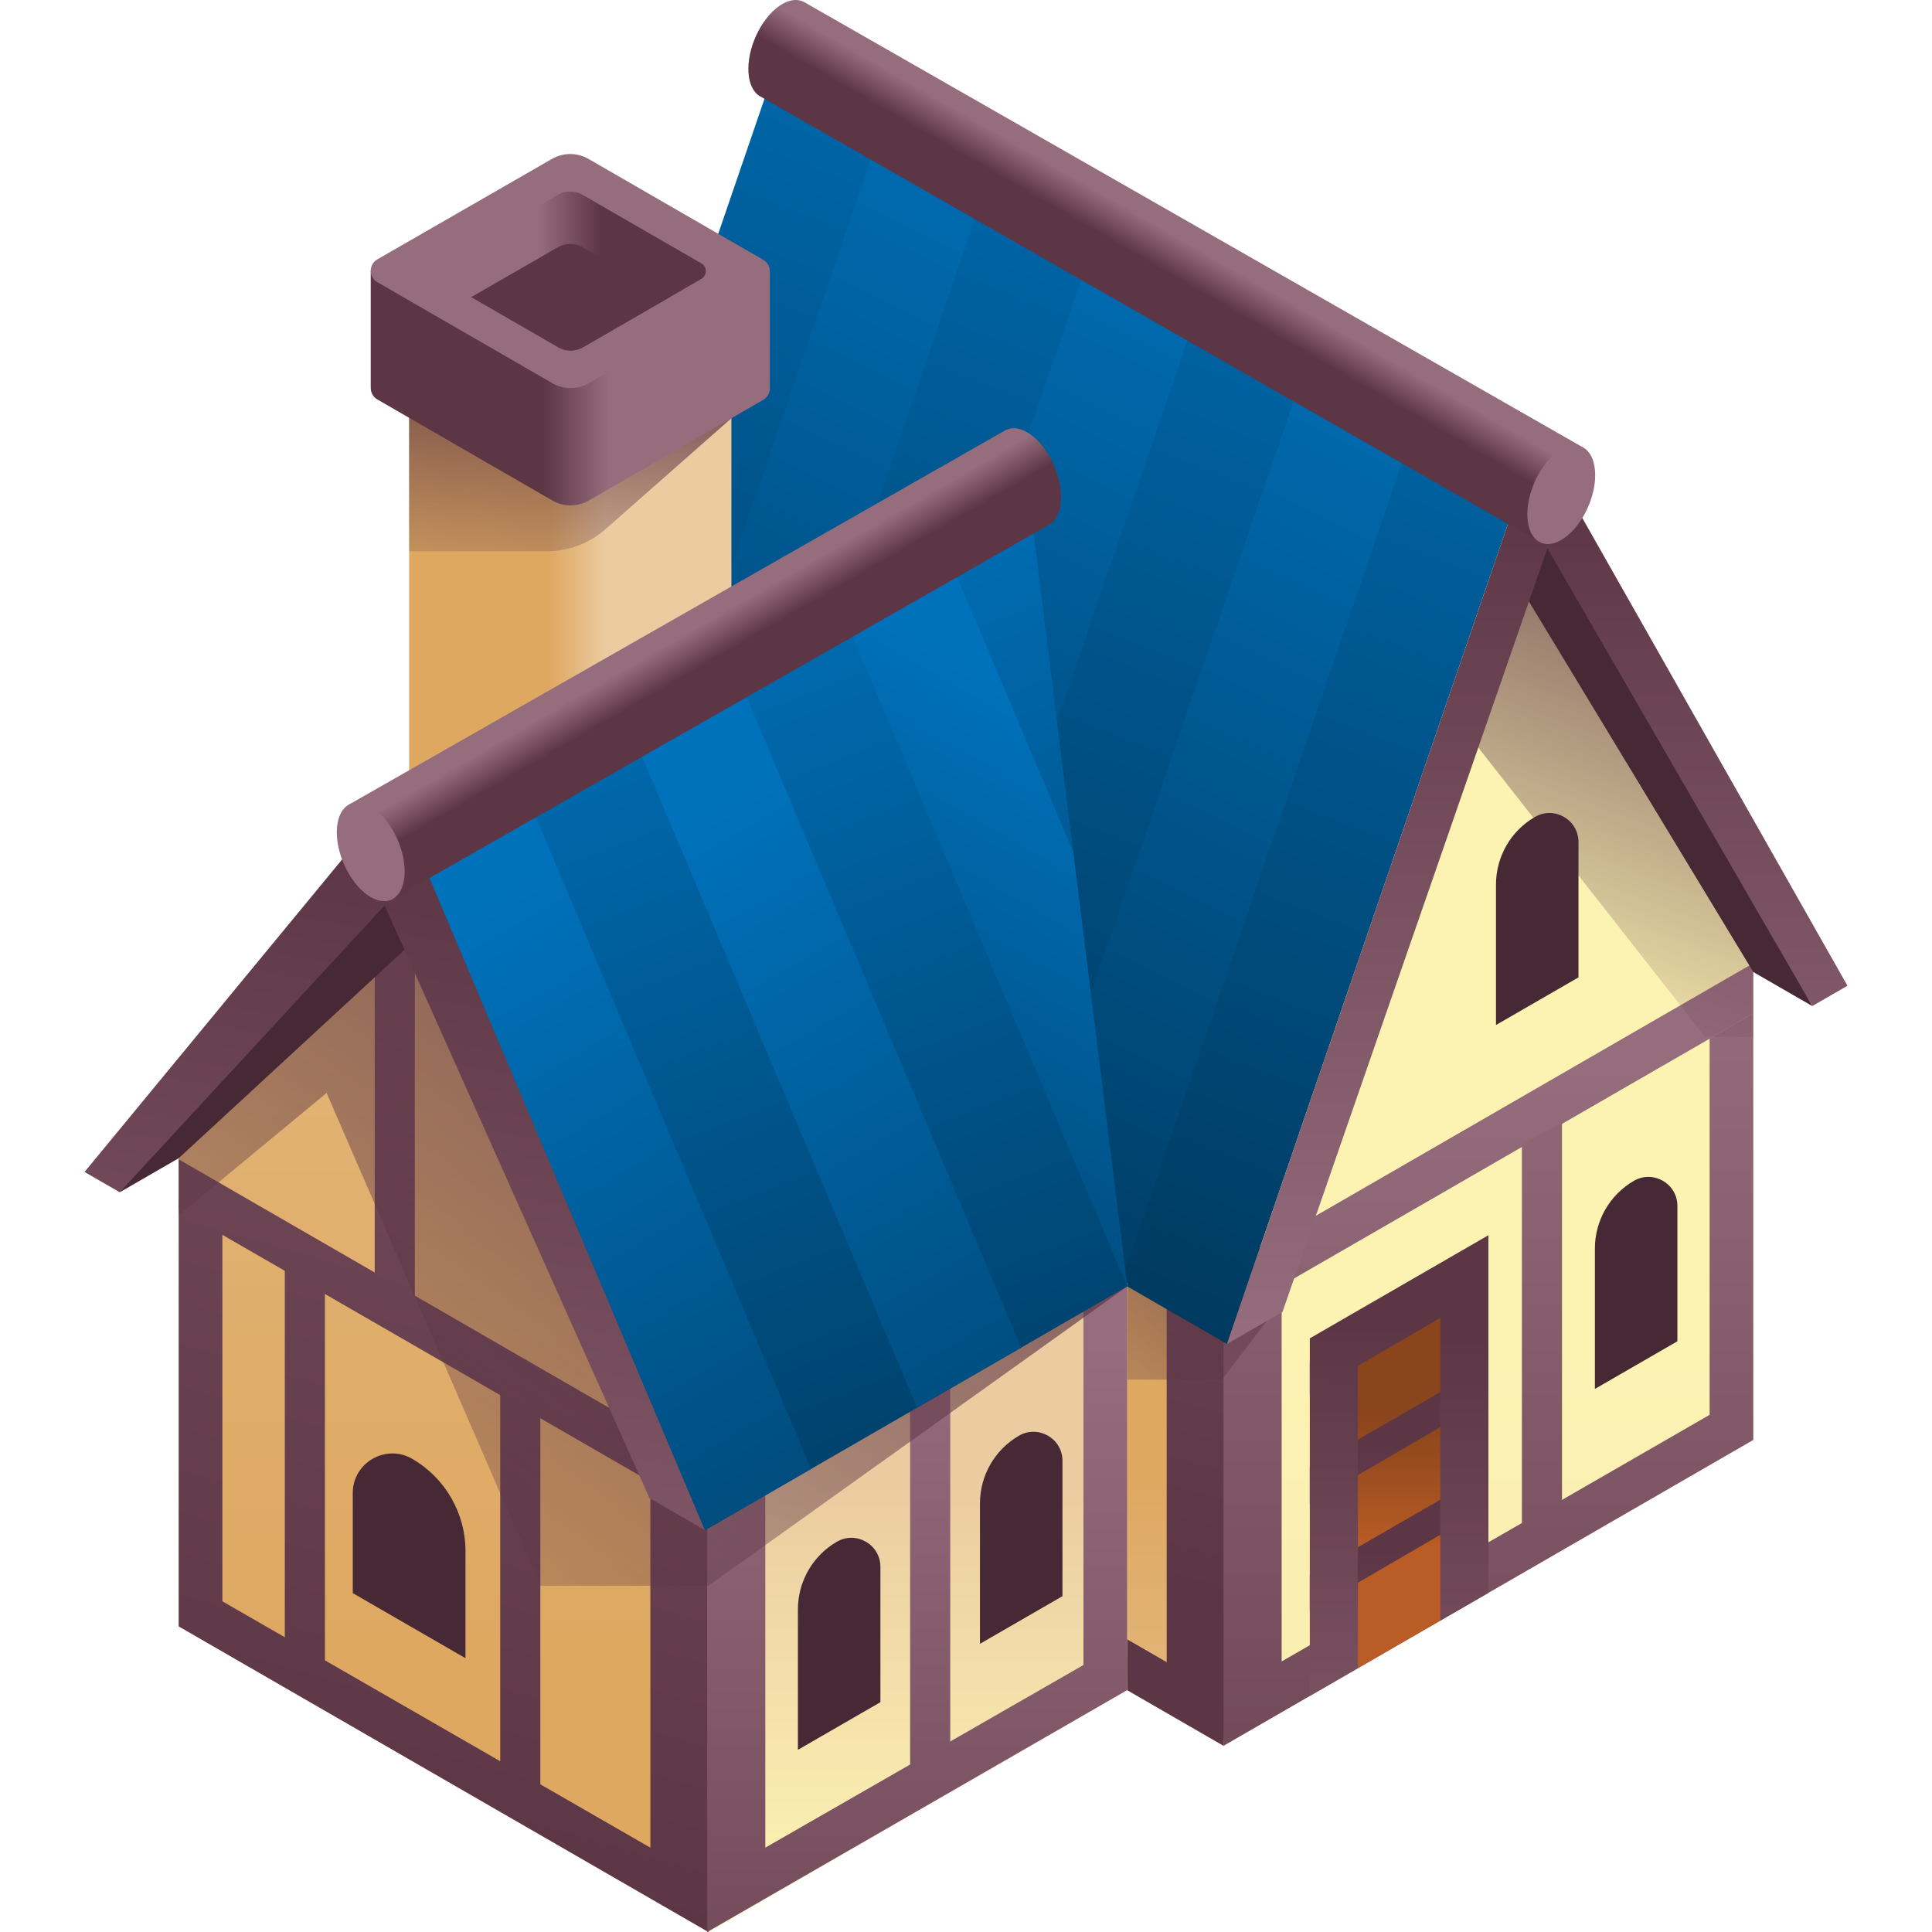
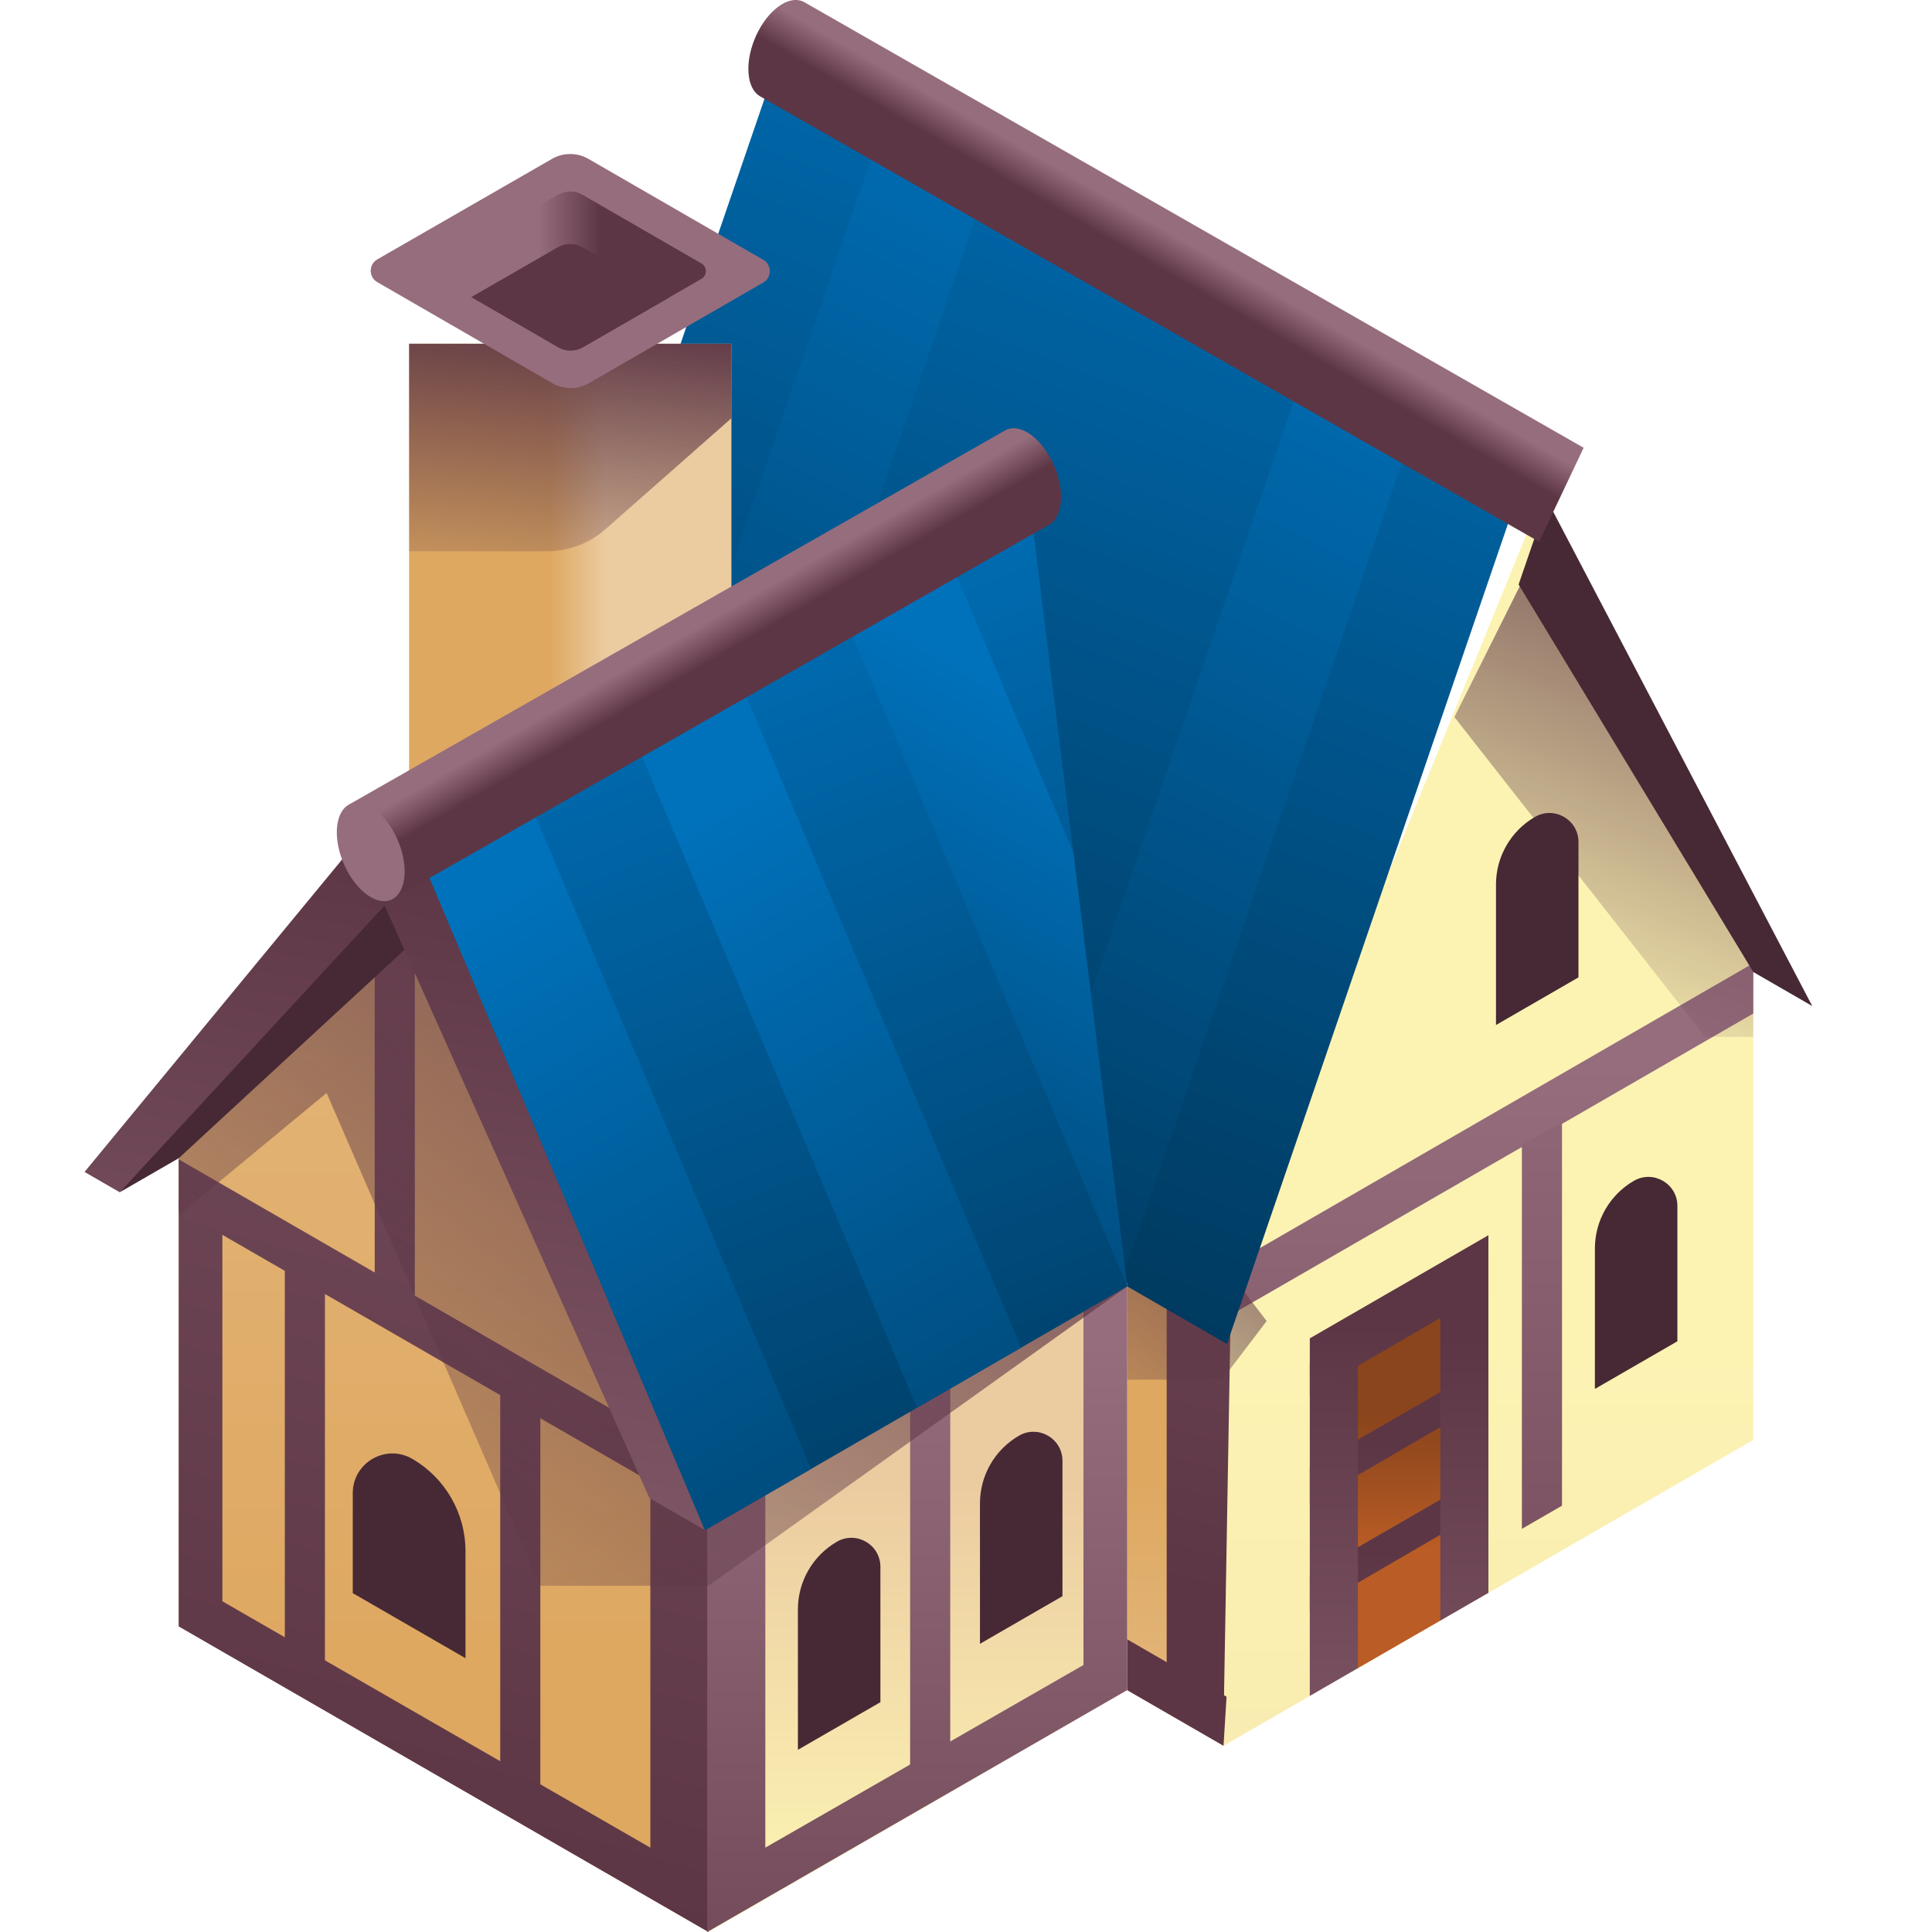
<svg xmlns="http://www.w3.org/2000/svg" xmlns:xlink="http://www.w3.org/1999/xlink" id="Capa_1" enable-background="new 0 0 512 512" viewBox="0 0 512 512">
  <linearGradient id="lg1">
    <stop offset="0" stop-color="#dea861" />
    <stop offset="1" stop-color="#ebcba0" />
  </linearGradient>
  <linearGradient id="SVGID_1_" gradientUnits="userSpaceOnUse" x1="233.722" x2="233.722" xlink:href="#lg1" y1="392.673" y2="537.144" />
  <linearGradient id="lg2">
    <stop offset="0" stop-color="#ebcba0" />
    <stop offset="1" stop-color="#fcf3b3" />
  </linearGradient>
  <linearGradient id="SVGID_00000127004048212068755420000017469360306177876918_" gradientUnits="userSpaceOnUse" x1="394.445" x2="394.445" xlink:href="#lg2" y1="958.851" y2="354.411" />
  <linearGradient id="lg3">
    <stop offset="0" stop-color="#5d3645" />
    <stop offset="1" stop-color="#966d7d" />
  </linearGradient>
  <linearGradient id="SVGID_00000083088231512668820550000017254657148147778444_" gradientUnits="userSpaceOnUse" x1="317.922" x2="426.837" xlink:href="#lg3" y1="422.428" y2="16.471" />
  <linearGradient id="SVGID_00000016034591800048881980000000052684609214701447_" gradientUnits="userSpaceOnUse" x1="309.999" x2="418.915" xlink:href="#lg3" y1="420.302" y2="14.346" />
  <linearGradient id="SVGID_00000172430333159647594000000005370146270188109975_" gradientUnits="userSpaceOnUse" x1="394.444" x2="394.444" xlink:href="#lg3" y1="578.874" y2="254.488" />
  <linearGradient id="SVGID_00000046328257295173450590000000389622903498869435_" gradientUnits="userSpaceOnUse" x1="394.445" x2="394.445" xlink:href="#lg3" y1="592.282" y2="281.985" />
  <linearGradient id="lg4">
    <stop offset="0" stop-color="#5d3645" />
    <stop offset="1" stop-color="#5d3645" stop-opacity="0" />
  </linearGradient>
  <linearGradient id="SVGID_00000049215166971125119030000015071598938703417223_" gradientUnits="userSpaceOnUse" x1="342.845" x2="260.219" xlink:href="#lg4" y1="273.511" y2="390.052" />
  <linearGradient id="SVGID_00000172420492220049849760000005991839768056716990_" gradientUnits="userSpaceOnUse" x1="469.52" x2="406.898" xlink:href="#lg4" y1="115.036" y2="280.274" />
  <linearGradient id="lg5">
    <stop offset="0" stop-color="#00395e" />
    <stop offset="1" stop-color="#0072bc" />
  </linearGradient>
  <linearGradient id="SVGID_00000083063414400966866110000016823217821357085617_" gradientUnits="userSpaceOnUse" x1="213.691" x2="341.221" xlink:href="#lg5" y1="319.538" y2="-10.052" />
  <linearGradient id="SVGID_00000134241674243889514500000010131611916913537471_" gradientUnits="userSpaceOnUse" x1="407.382" x2="407.382" xlink:href="#lg3" y1="131.184" y2="355.667" />
  <linearGradient id="SVGID_00000098928928413855029300000003654322171997365153_" gradientUnits="userSpaceOnUse" x1="138.584" x2="277.204" xlink:href="#lg5" y1="294.287" y2="13.747" />
  <linearGradient id="SVGID_00000018233085305976508170000008090111831114419610_" gradientUnits="userSpaceOnUse" x1="196.385" x2="335.004" xlink:href="#lg5" y1="322.847" y2="42.308" />
  <linearGradient id="SVGID_00000039825558040193547880000011386658335266864021_" gradientUnits="userSpaceOnUse" x1="254.714" x2="393.333" xlink:href="#lg5" y1="351.668" y2="71.128" />
  <linearGradient id="SVGID_00000092426893356035165440000016357487294919499155_" gradientUnits="userSpaceOnUse" x1="307.209" x2="311.98" xlink:href="#lg3" y1="71.051" y2="62.787" />
  <linearGradient id="SVGID_00000019675081222423576210000015573195103756819644_" gradientUnits="userSpaceOnUse" x1="145.644" x2="160.435" xlink:href="#lg1" y1="161.31" y2="161.31" />
  <linearGradient id="SVGID_00000056422879470172999190000016834435111370330292_" gradientUnits="userSpaceOnUse" x1="152.664" x2="145.281" xlink:href="#lg4" y1="83.715" y2="166.646" />
  <linearGradient id="SVGID_00000005974159584198100120000011809682093780928918_" gradientUnits="userSpaceOnUse" x1="144.061" x2="161.482" xlink:href="#lg3" y1="102.882" y2="102.882" />
  <linearGradient id="SVGID_00000052816862821957748760000005528289282609962137_" gradientUnits="userSpaceOnUse" x1="159.187" x2="142.646" xlink:href="#lg3" y1="71.834" y2="71.834" />
  <linearGradient id="SVGID_00000039848548910537241530000014379133207605398439_" gradientTransform="matrix(-1 0 0 1 694.062 0)" gradientUnits="userSpaceOnUse" x1="454.15" x2="454.15" xlink:href="#lg2" y1="392.131" y2="500.871" />
  <linearGradient id="SVGID_00000029767915573024556500000000896758252109708679_" gradientUnits="userSpaceOnUse" x1="117.556" x2="117.556" xlink:href="#lg1" y1="437.193" y2="-83.791" />
  <linearGradient id="SVGID_00000034057389814872332690000015682230470444334517_" gradientUnits="userSpaceOnUse" x1="52.807" x2="221.75" xlink:href="#lg3" y1="474.022" y2="-108.922" />
  <linearGradient id="SVGID_00000113354699011501771330000017033094286983653015_" gradientUnits="userSpaceOnUse" x1="55.811" x2="224.754" xlink:href="#lg3" y1="474.893" y2="-108.052" />
  <linearGradient id="SVGID_00000133521214686065857820000010858735736735945861_" gradientUnits="userSpaceOnUse" x1="246.51" x2="246.51" xlink:href="#lg3" y1="620.336" y2="350.985" />
  <linearGradient id="SVGID_00000008130544182546453650000011128622831941259935_" gradientUnits="userSpaceOnUse" x1="408.633" x2="408.633" xlink:href="#lg3" y1="578.874" y2="254.488" />
  <linearGradient id="SVGID_00000049216034583887761650000010812157671916785316_" gradientUnits="userSpaceOnUse" x1="117.118" x2="286.061" xlink:href="#lg3" y1="492.66" y2="-90.284" />
  <linearGradient id="SVGID_00000119117932137231452810000004609736025010564227_" gradientUnits="userSpaceOnUse" x1="96.755" x2="265.697" xlink:href="#lg3" y1="486.759" y2="-96.185" />
  <linearGradient id="SVGID_00000052800244340419525360000003042482629308599216_" gradientUnits="userSpaceOnUse" x1="243.058" x2="243.058" xlink:href="#lg3" y1="617.198" y2="355.649" />
  <linearGradient id="SVGID_00000177469305001981241960000017279758892815526077_" gradientUnits="userSpaceOnUse" x1="80.556" x2="249.498" xlink:href="#lg3" y1="482.064" y2="-100.879" />
  <linearGradient id="SVGID_00000108288184831194002770000000380392572945123753_" gradientUnits="userSpaceOnUse" x1="273.185" x2="52.386" xlink:href="#lg4" y1="182.686" y2="494.112" />
  <linearGradient id="SVGID_00000016040657354847860360000004077742521945085345_" gradientTransform="matrix(-1 0 0 1 694.062 0)" gradientUnits="userSpaceOnUse" x1="411.852" x2="518.301" xlink:href="#lg5" y1="415.45" y2="140.341" />
  <linearGradient id="SVGID_00000139253649998197141460000002133844769122438563_" gradientTransform="matrix(-1 0 0 1 694.062 0)" gradientUnits="userSpaceOnUse" x1="567.817" x2="616.951" xlink:href="#lg3" y1="226.554" y2="525.288" />
  <linearGradient id="SVGID_00000122719127430242846950000012839127384481029259_" gradientTransform="matrix(-1 0 0 1 694.062 0)" gradientUnits="userSpaceOnUse" x1="375.188" x2="509.666" xlink:href="#lg5" y1="446.395" y2="213.473" />
  <linearGradient id="SVGID_00000143606693214020606750000005920758872548435612_" gradientUnits="userSpaceOnUse" x1="188.243" x2="287.668" xlink:href="#lg5" y1="363.717" y2="191.508" />
  <linearGradient id="SVGID_00000017484435364581566130000006991513624739137932_" gradientTransform="matrix(-1 0 0 1 694.062 0)" gradientUnits="userSpaceOnUse" x1="435.34" x2="569.768" xlink:href="#lg5" y1="471.423" y2="238.586" />
  <linearGradient id="SVGID_00000163783165932867571980000008335522738713060541_" gradientTransform="matrix(-1 0 0 1 694.062 0)" gradientUnits="userSpaceOnUse" x1="505.502" x2="510.286" xlink:href="#lg3" y1="175.111" y2="166.826" />
  <linearGradient id="SVGID_00000132805463499187510170000000016228581504808333_" gradientUnits="userSpaceOnUse" x1="370.778" x2="370.778" y1="374.621" y2="410.602">
    <stop offset="0" stop-color="#8b451c" />
    <stop offset=".361" stop-color="#984c1f" />
    <stop offset="1" stop-color="#ba5c25" />
  </linearGradient>
  <linearGradient id="SVGID_00000105409562223194767660000018009257569531805824_" gradientUnits="userSpaceOnUse" x1="370.778" x2="370.778" xlink:href="#lg3" y1="382.498" y2="534.224" />
  <linearGradient id="SVGID_00000084506779915967446920000006337479641366884492_" gradientUnits="userSpaceOnUse" x1="370.778" x2="370.778" xlink:href="#lg3" y1="411.016" y2="562.742" />
  <linearGradient id="SVGID_00000183944574002133679360000014853828051499970702_" gradientUnits="userSpaceOnUse" x1="353.485" x2="353.485" xlink:href="#lg3" y1="350.822" y2="557.643" />
  <linearGradient id="SVGID_00000061437222140524261950000005102640909182646958_" gradientUnits="userSpaceOnUse" x1="388.071" x2="388.071" xlink:href="#lg3" y1="354.662" y2="561.482" />
  <linearGradient id="SVGID_00000072989211870751210410000013765661288599938215_" gradientUnits="userSpaceOnUse" x1="370.778" x2="370.778" xlink:href="#lg3" y1="351.294" y2="524.741" />
  <g>
    <path d="m324.25 338.644-181.056-104.533v124.008l181.056 104.533z" fill="url(#SVGID_1_)" />
    <path d="m128.441 242.629 196.724 113.535" fill="#ff4757" />
    <path d="m407.382 134.589-83.132 204.055v124.008l140.388-81.053v-124.008z" fill="url(#SVGID_00000127004048212068755420000017469360306177876918_)" />
    <path d="m325.05 449.65-27.32-15.774.968 14.024 25.552 14.752z" fill="url(#SVGID_00000083088231512668820550000017254657148147778444_)" />
    <path d="m309.183 447.845v-114.054l17.051 8.323-1.984 114.623z" fill="url(#SVGID_00000016034591800048881980000000052684609214701447_)" />
-     <path d="m339.65 339.707v100.59l113.418-65.352v-99.74l11.57-6.654v113.048l-140.388 81.053v-116.428z" fill="url(#SVGID_00000172430333159647594000000005370146270188109975_)" />
    <path d="m464.638 255.262-140.388 81.053v13.266l140.388-80.985z" fill="url(#SVGID_00000046328257295173450590000000389622903498869435_)" />
    <path d="m335.68 350.093-11.813 15.532h-25.13l-11.994-79.461z" fill="url(#SVGID_00000049215166971125119030000015071598938703417223_)" />
    <path d="m464.638 274.785h-12.78l-66.422-84.747 21.946-43.95 57.256 111.503z" fill="url(#SVGID_00000172420492220049849760000005991839768056716990_)" />
    <path d="m210.657 2.655 196.725 113.534-82.217 239.975-196.724-113.535z" fill="url(#SVGID_00000083063414400966866110000016823217821357085617_)" />
    <path d="m480.268 266.615-15.63-9.024-62.192-102.7 7.628-22.217z" fill="#462934" />
-     <path d="m410.074 145.315 70.194 121.3 9.33-5.387-82.216-145.039-82.217 239.975 14.715-8.496z" fill="url(#SVGID_00000134241674243889514500000010131611916913537471_)" />
    <path d="m238.77 18.839 27.593 15.974-82.226 239.972-27.592-15.93z" fill="url(#SVGID_00000098928928413855029300000003654322171997365153_)" />
-     <path d="m294.466 50.994 28.103 16.27-82.225 239.972-28.104-16.226z" fill="url(#SVGID_00000018233085305976508170000008090111831114419610_)" />
    <path d="m350.673 83.446 28.615 16.565-82.226 239.971-28.615-16.52z" fill="url(#SVGID_00000039825558040193547880000011386658335266864021_)" />
    <g>
      <path d="m419.678 118.666-206.528-118.09c-2.01-1.123-4.752-.629-7.546 1.706-4.876 4.074-8.063 12.204-7.119 18.16.393 2.481 1.441 4.192 2.883 5.051l206.502 118.078z" fill="url(#SVGID_00000092426893356035165440000016357487294919499155_)" />
-       <path d="m422.581 123.73c-.944-5.956-5.662-7.482-10.537-3.409-4.876 4.074-8.063 12.204-7.119 18.16s5.662 7.482 10.537 3.409c4.875-4.074 8.063-12.204 7.119-18.16z" fill="#966d7d" />
    </g>
    <g>
      <path d="m193.834 91.096h-85.412v115.381h.008c.021.925.481 1.842 1.398 2.371l37.455 21.625c2.426 1.401 5.417 1.401 7.843 0l37.302-21.536c.945-.546 1.411-1.505 1.403-2.46h.003z" fill="url(#SVGID_00000019675081222423576210000015573195103756819644_)" />
      <path d="m108.422 91.096v54.991h36.522c5.721 0 11.246-2.087 15.539-5.869l33.351-29.387v-19.735z" fill="url(#SVGID_00000056422879470172999190000016834435111370330292_)" />
      <g>
-         <path d="m204.009 71.834h-105.761v31.081h.01c.026 1.146.596 2.281 1.731 2.936l46.379 26.777c3.005 1.735 6.707 1.735 9.712 0l46.189-26.667c1.171-.676 1.747-1.863 1.737-3.046h.004v-31.081z" fill="url(#SVGID_00000005974159584198100120000011809682093780928918_)" />
        <path d="m146.272 42.113-46.279 26.625c-2.325 1.338-2.328 4.691-.005 6.032l46.379 26.777c3.005 1.735 6.707 1.735 9.712 0l46.189-26.667c2.321-1.34 2.321-4.69 0-6.03l-46.298-26.73c-3-1.731-6.695-1.734-9.698-.007z" fill="#966d7d" />
        <path d="m147.828 51.636-31.451 18.094c-1.58.909-1.582 3.188-.003 4.1l31.519 18.197c2.042 1.179 4.558 1.179 6.6 0l31.389-18.123c1.577-.91 1.577-3.187 0-4.098l-31.463-18.165c-2.039-1.177-4.55-1.179-6.591-.005z" fill="url(#SVGID_00000052816862821957748760000005528289282609962137_)" />
        <path d="m147.828 65.531-22.954 13.206 23.019 13.29c2.042 1.179 4.558 1.179 6.6 0l22.905-13.224-22.979-13.267c-2.039-1.177-4.551-1.179-6.591-.005z" fill="#5d3645" />
      </g>
    </g>
    <path d="m181.125 402.215 117.573-62.233v107.918l-110.949 64.1z" fill="url(#SVGID_00000039848548910537241530000014379133207605398439_)" />
    <path d="m104.618 229.233-57.257 77.706v124.008l140.388 81.053v-124.008z" fill="url(#SVGID_00000029767915573024556500000000896758252109708679_)" />
    <path d="m99.303 341.722 10.631 6.138v-99.07l-10.631-6.161z" fill="url(#SVGID_00000034057389814872332690000015682230470444334517_)" />
    <path d="m75.478 435.167 10.631 6.138v-99.07l-10.631-6.162z" fill="url(#SVGID_00000113354699011501771330000017033094286983653015_)" />
    <path d="m251.825 464.718-10.631 6.138v-99.07l10.631-6.161z" fill="url(#SVGID_00000133521214686065857820000010858735736735945861_)" />
    <path d="m413.949 399.021-10.631 6.138v-101.711l10.631-6.161z" fill="url(#SVGID_00000008130544182546453650000011128622831941259935_)" />
    <path d="m132.563 467.501 10.631 6.138v-99.07l-10.631-6.161z" fill="url(#SVGID_00000049216034583887761650000010812157671916785316_)" />
    <path d="m172.35 389.055v100.59l-113.418-65.283v-99.74l-11.571-6.655v113.049l140.388 80.984v-116.428z" fill="url(#SVGID_00000119117932137231452810000004609736025010564227_)" />
    <path d="m202.817 389.055v100.59l84.311-48.4v-99.739l11.57-1.524v107.918l-111.281 64.1v-116.428z" fill="url(#SVGID_00000052800244340419525360000003042482629308599216_)" />
    <path d="m47.361 307.236 140.388 81.053v13.265l-140.388-80.984z" fill="url(#SVGID_00000177469305001981241960000017279758892815526077_)" />
    <path d="m187.749 420.242h-44.555l-56.641-130.596-39.192 32.41v-15.117l59.137-81.19 192.239 115.156z" fill="url(#SVGID_00000108288184831194002770000000380392572945123753_)" />
    <path d="m270.634 114.996-170.677 99.969 86.878 190.547 111.902-64.607z" fill="url(#SVGID_00000016040657354847860360000004077742521945085345_)" />
    <path d="m31.732 315.963 15.629-9.024 62.193-57.404-7.628-22.217z" fill="#462934" />
    <path d="m101.926 239.958-70.194 76.005-9.33-5.387 82.216-99.743 82.217 194.679-14.715-8.496z" fill="url(#SVGID_00000139253649998197141460000002133844769122438563_)" />
    <path d="m188.408 162.41-27.592 15.974 82.226 194.676 27.592-15.93z" fill="url(#SVGID_00000122719127430242846950000012839127384481029259_)" />
    <path d="m216.488 146.245 82.219 194.66.028-.017-14.318-115.093-40.32-95.484z" fill="url(#SVGID_00000143606693214020606750000005920758872548435612_)" />
    <path d="m132.712 194.566-28.103 16.269 82.226 194.677 28.103-16.226z" fill="url(#SVGID_00000017484435364581566130000006991513624739137932_)" />
    <g>
      <path d="m92.343 213.296 174.019-99.234c2.01-1.124 4.752-.629 7.546 1.706 4.876 4.074 8.063 12.204 7.119 18.16-.393 2.481-1.441 4.192-2.883 5.052l-173.993 99.222z" fill="url(#SVGID_00000163783165932867571980000008335522738713060541_)" />
      <path d="m89.419 218.374c.944-5.956 5.662-7.482 10.537-3.409 4.876 4.074 8.063 12.204 7.119 18.16s-5.662 7.482-10.537 3.409c-4.875-4.074-8.063-12.205-7.119-18.16z" fill="#966d7d" />
    </g>
    <g fill="#462934">
      <path d="m233.317 451.098-21.863 12.623v-37.226c0-7.386 3.934-14.214 10.325-17.918 5.123-2.969 11.538.728 11.538 6.649z" />
      <path d="m281.565 423.002-21.863 12.623v-37.226c0-7.387 3.934-14.214 10.325-17.918 5.123-2.969 11.538.727 11.538 6.649z" />
      <path d="m444.526 355.455-21.863 12.623v-37.226c0-7.387 3.934-14.214 10.325-17.918 5.123-2.969 11.538.727 11.538 6.649z" />
      <path d="m93.486 422.193 29.872 17.247v-28.349c0-10.092-5.375-19.421-14.107-24.481-7-4.057-15.765.994-15.765 9.084z" />
    </g>
    <g>
      <path d="m359.858 442.073 21.839-12.593 6.374-9.835-3.827-77.531-30.76 20.216z" fill="url(#SVGID_00000132805463499187510170000000016228581504808333_)" />
      <path d="m347.111 398.352v-9.475l47.333-27.328v9.237z" fill="url(#SVGID_00000105409562223194767660000018009257569531805824_)" />
      <path d="m347.111 426.87v-9.475l47.333-27.328v9.237z" fill="url(#SVGID_00000084506779915967446920000006337479641366884492_)" />
      <path d="m359.858 442.073-12.747 7.36v-88.301l12.747-7.388z" fill="url(#SVGID_00000183944574002133679360000014853828051499970702_)" />
      <path d="m394.444 422.12-12.747 7.36v-88.301l12.747-7.388z" fill="url(#SVGID_00000061437222140524261950000005102640909182646958_)" />
      <path d="m347.111 369.418v-14.744l47.333-27.328v14.505z" fill="url(#SVGID_00000072989211870751210410000013765661288599938215_)" />
    </g>
    <path d="m418.313 259.017-21.863 12.623v-37.226c0-7.387 3.934-14.214 10.325-17.918 5.123-2.969 11.538.727 11.538 6.649z" fill="#462934" />
  </g>
  <g />
  <g />
  <g />
  <g />
  <g />
  <g />
  <g />
  <g />
  <g />
  <g />
  <g />
  <g />
  <g />
  <g />
  <g />
</svg>